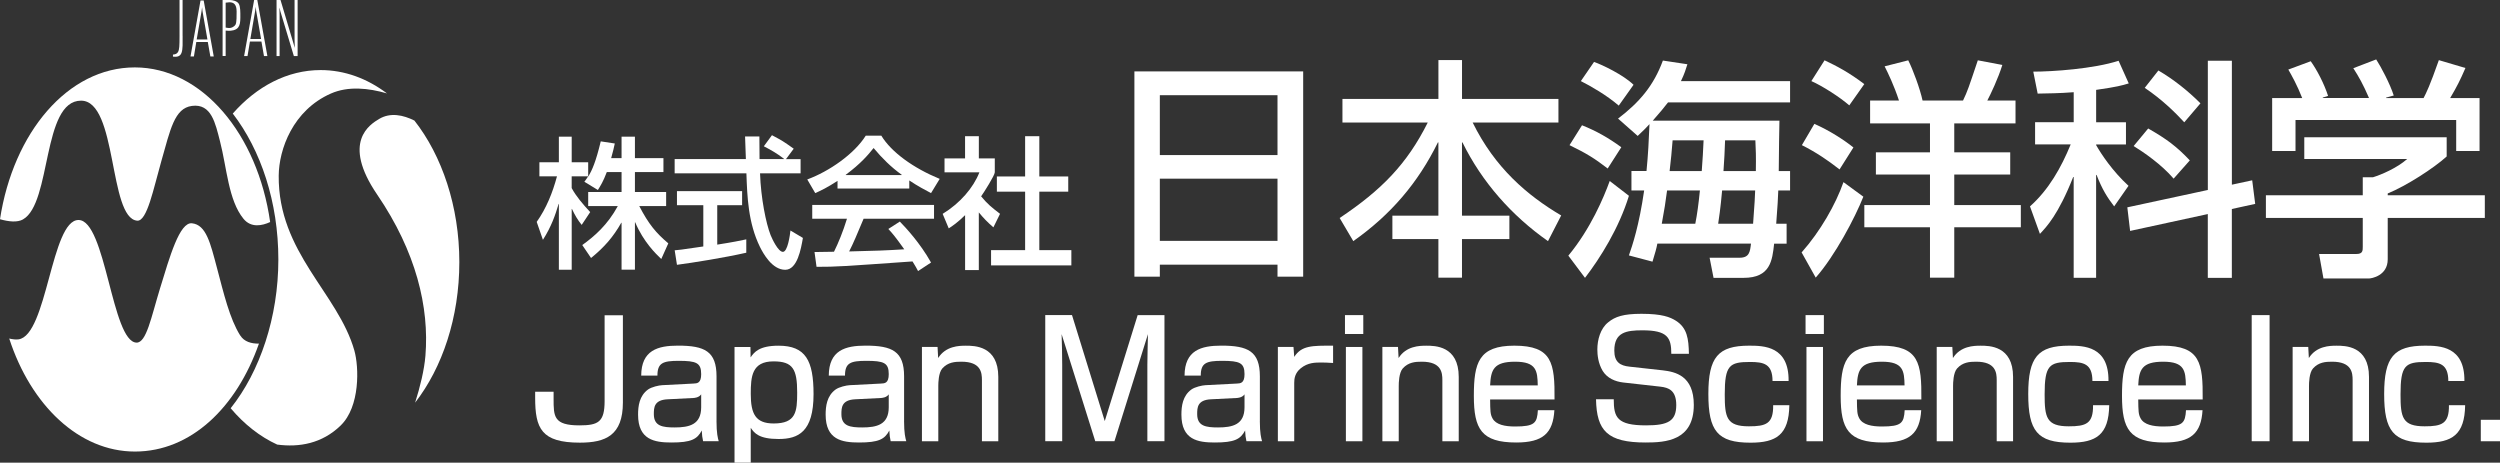
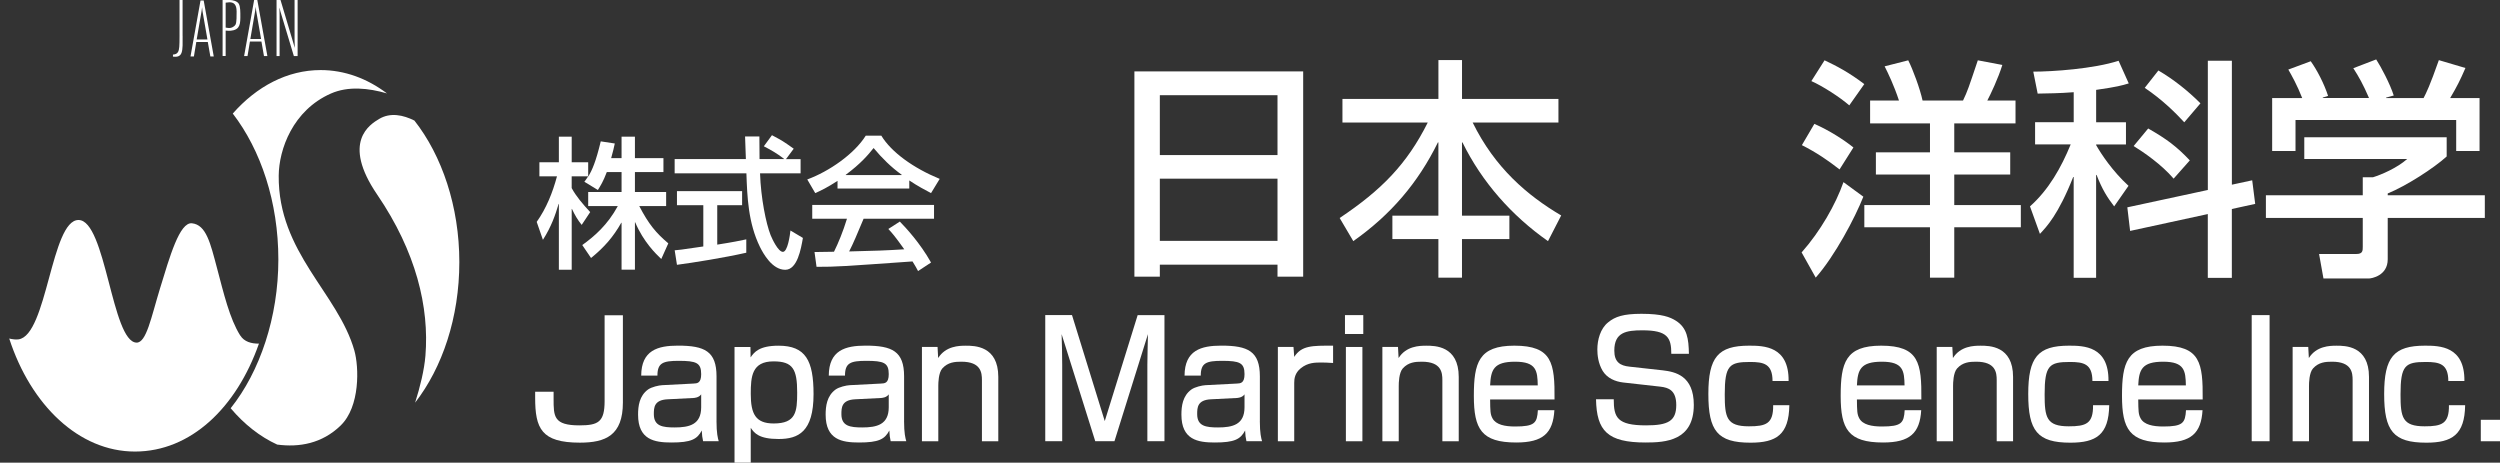
<svg xmlns="http://www.w3.org/2000/svg" id="_レイヤー_2" viewBox="0 0 843.44 156.1">
  <rect x="0" y="0" width="843.44" height="156.1" fill="#333333" stroke="none" />
  <defs>
    <style>.cls-1{fill:#fff;}</style>
  </defs>
  <g id="_1">
    <path class="cls-1" d="M210.15,106.36v29.43c0,11.12-5.86,13.55-14.52,13.55-13.01,0-15.08-4.81-15.08-15.17v-2h6.22v2.38c0,5.94,0,8.96,8.71,8.96,6.38,0,8.5-1.14,8.5-8.21v-28.94h6.17Z" />
    <path class="cls-1" d="M204.72,58.05c-1.19,3.17-2.14,4.66-3.01,6.05l-4.56-2.78c.55-.72.77-1.05,1.28-1.82h-5.56v3.94c1.41,2.69,3.79,5.47,6.25,8.11l-2.87,4.32c-1.37-1.68-2.28-3.26-3.28-5.38h-.09v20.5h-4.33v-22.18h-.09c-1.09,3.7-2.46,7.68-5.29,12.1l-2.1-6.05c3.24-4.56,5.38-9.89,6.84-15.36h-5.93v-4.75h6.57v-8.64h4.33v8.64h5.56v4.75h.09c1.23-2.16,2.46-4.75,4.15-11.81l4.74.72c-.27,1.34-.64,2.83-1.23,4.94h3.51v-7.25h4.51v7.25h9.62v4.7h-9.62v6.72h10.53v4.75h-9.07c3.19,6.14,5.65,9.07,9.8,12.58l-2.37,5.28c-1.73-1.63-6.02-5.76-8.8-12.38h-.09v15.98h-4.51v-15.84h-.09c-2.69,4.75-5.66,8.21-10.21,11.9l-2.96-4.37c4.1-2.93,8.57-6.82,11.99-13.15h-9.99v-4.75h11.26v-6.72h-4.97Z" />
    <path class="cls-1" d="M265.18,53.68h4.92v4.8h-13.68c.27,8.3,2.01,16.9,3.56,20.83.55,1.34,2.55,5.66,4.15,5.66s2.37-5.52,2.55-7.2l4.2,2.5c-.64,3.7-1.87,10.75-5.97,10.75-4.42,0-7.43-5.52-8.53-7.73-3.97-8.11-4.29-16.94-4.56-24.82h-24.21v-4.8h24.03c-.09-2.54-.23-6.86-.27-7.63h4.83c0,2.45,0,4.22.05,7.63h8.25v-.1c-2.51-1.92-4.51-3.02-6.8-4.22l2.74-3.74c3.6,1.92,3.69,1.97,7.34,4.56l-2.6,3.5ZM227.61,84.45c1.14-.1,1.64-.19,2.28-.24,1.09-.19,6.2-.86,7.39-1.06v-13.92h-8.89v-4.75h21.98v4.75h-8.39v13.3c5.24-.82,8.02-1.39,9.8-1.78v4.51c-7.39,1.68-17.92,3.36-23.39,4.08l-.77-4.9Z" />
    <path class="cls-1" d="M282.56,61.02c-3.47,2.26-5.56,3.26-7.52,4.13l-2.69-4.61c7.34-2.69,15.87-8.59,19.74-14.78h5.24c3.37,5.57,10.81,10.94,19.7,14.59l-2.92,4.8c-1.92-1.01-4.56-2.4-7.34-4.27v2.73h-24.21v-2.59ZM309.73,91.46c-.55-1.1-.68-1.3-1.87-3.26-23.89,1.68-25.45,1.82-32.38,1.82l-.68-4.99c.96,0,4.38-.05,6.57-.1,1.41-2.83,3.06-6.82,4.38-11.14h-11.72v-4.66h41.09v4.66h-23.76c-2.23,5.33-3.47,8.3-4.88,11.04,9.39-.24,11.58-.29,18.6-.72-3.01-4.22-4.06-5.47-5.38-6.86l3.88-2.5c1.96,2.02,6.79,7.15,10.53,13.82l-4.38,2.88ZM304.22,59.06v-.1c-3.51-2.5-6.66-5.62-9.49-9.02-1.83,2.3-4.29,5.23-9.39,9.02v.1h18.88Z" />
-     <path class="cls-1" d="M330.25,91.12h-4.65v-18.53c-2.6,2.54-4.38,3.74-5.52,4.46l-2.05-4.9c5.88-3.6,10.35-8.78,12.4-14.02h-11.77v-4.7h6.93v-7.49h4.65v7.49h5.38v4.7c0,1.01-3.65,6.77-4.61,8.11,2.32,2.78,3.42,3.6,6.38,5.9l-2.24,4.56c-2.1-1.82-3.33-3.12-4.92-5.04v19.44ZM345.85,45.95h4.79v13.58h9.76v5.14h-9.76v19.73h10.81v5.14h-27.09v-5.14h11.49v-19.73h-9.53v-5.14h9.53v-13.58Z" />
    <path class="cls-1" d="M382.72,24.09h56.94v69.26h-8.66v-4.06h-39.7v4.06h-8.58V24.09ZM391.3,52.32h39.7v-20.2h-39.7v20.2ZM391.3,81.26h39.7v-20.98h-39.7v20.98Z" />
    <path class="cls-1" d="M452.92,33.37h32.37v-13.1h7.96v13.1h32.53v7.96h-28.94c7.49,15.29,18.49,24.65,29.87,31.36l-4.45,8.66c-12.25-8.58-22.31-19.97-28.86-33.31h-.16v24.73h15.99v7.88h-15.99v13.03h-7.96v-13.03h-15.52v-7.88h15.52v-24.73h-.16c-6.71,13.65-15.91,24.41-28.55,33.31l-4.6-7.8c14.12-9.44,22.7-18.17,29.72-32.21h-28.78v-7.96Z" />
-     <path class="cls-1" d="M549.56,66.05c-3.35,10.92-9.67,20.98-14.82,27.69l-5.62-7.49c7.49-9.05,11.93-19.58,13.96-25.19l6.47,4.99ZM533.73,42.26c4.91,1.95,8.97,4.29,13.26,7.41l-4.6,7.18c-4.45-3.43-7.1-5.07-12.87-7.88l4.21-6.71ZM537.78,20.89c2.73.94,9.91,4.37,13.34,7.72l-4.99,7.02c-4.06-3.51-9.52-6.63-12.79-8.27l4.45-6.47ZM555.49,57.71c.55-5.54.78-10.22,1.01-15.83-1.01,1.09-1.64,1.79-3.98,3.98l-6.63-5.85c7.18-5.46,12.01-11.08,15.13-19.58l8.27,1.25c-.55,1.72-.94,3.12-2.18,5.69h36.82v7.18h-41.18c-1.33,1.72-2.65,3.35-5.15,6.16h42.74c-.08,1.79-.16,10.61-.23,17h3.82v6.55h-3.98c-.08,2.26-.23,5.3-.7,11.23h3.51v6.71h-4.21c-.62,5.69-1.25,11.54-10.3,11.54h-10.14l-1.33-6.79h10.14c3.28,0,3.51-2.03,3.82-4.76h-31.59c-.31,1.72-.7,2.96-1.64,6.09l-7.96-2.11c1.17-3.35,3.43-9.98,5.15-21.92h-4.29v-6.55h5.07ZM571.95,75.49c.62-3.12,1.09-6.55,1.56-11.23h-11.08c-.62,4.52-.78,5.77-1.79,11.23h11.31ZM574.13,57.71c.31-3.9.47-7.1.62-10.37h-10.45c-.31,3.74-.55,6.63-1.01,10.37h10.84ZM591.45,75.49c.47-6.01.7-10.37.7-11.23h-11.15c-.55,6.24-1.09,9.52-1.33,11.23h11.78ZM592.38,57.71c.08-4.91,0-7.33-.16-10.37h-10.22c-.08,2.96-.31,7.33-.54,10.37h10.92Z" />
    <path class="cls-1" d="M628.65,66.36c-2.81,7.1-9.59,19.97-16.07,27.3l-4.76-8.5c6.32-7.1,11.54-16.3,14.12-23.71l6.71,4.91ZM612.12,41.79c5.15,2.26,10.06,5.46,13.18,7.96l-4.68,7.41c-3.9-3.04-7.88-5.77-12.71-8.19l4.21-7.18ZM615.55,20.34c4.13,1.95,8.19,4.06,13.42,8.03l-5.07,7.18c-3.12-2.73-9.05-6.55-12.79-8.19l4.45-7.02ZM630.92,33.92h9.75c-1.72-5.23-3.74-9.36-4.84-11.54l7.96-2.03c1.56,3.04,3.98,9.59,4.84,13.57h13.65c1.56-3.28,1.87-4.29,4.99-13.57l8.27,1.56c-1.33,4.37-3.98,9.98-5.07,12.01h9.52v7.72h-20.67v9.75h18.88v7.49h-18.88v10.3h22.46v7.49h-22.46v17h-8.19v-17h-22.15v-7.49h22.15v-10.3h-18.25v-7.49h18.25v-9.75h-20.2v-7.72Z" />
    <path class="cls-1" d="M699.63,31.11c-4.99.39-8.66.39-12.17.47l-1.48-7.41c6.47,0,20.36-.94,28.78-3.67l3.43,7.64c-2.34.7-3.9,1.17-11,2.18v10.92h10.06v7.49h-10.06v.23c1.72,3.04,5.54,8.81,10.92,13.73l-4.84,6.94c-2.34-3.04-4.06-5.77-5.93-10.61h-.16v34.71h-7.57v-34.01h-.16c-5.07,12.79-8.97,16.77-11.23,19.19l-3.35-9.28c6.32-5.61,10.53-13.1,13.73-20.9h-12.01v-7.49h13.03v-10.14ZM744.87,64.1V20.5h8.11v41.81l6.86-1.48,1.01,7.96-7.88,1.72v23.24h-8.11v-21.53l-26.21,5.69-.94-7.96,27.14-5.85ZM724.75,43.35c6.32,3.59,9.67,6.16,14.04,10.76l-5.46,6.16c-4.06-4.76-10.06-8.89-13.49-11l4.91-5.93ZM728.18,23.78c5.07,2.96,9.91,6.79,14.2,11.08l-5.46,6.4c-2.96-3.2-7.41-7.64-13.34-11.62l4.6-5.85Z" />
    <path class="cls-1" d="M825.45,46.32v6.47c-4.37,3.98-13.73,9.98-19.89,12.48v.62h32.76v7.64h-32.76v13.96c0,5.54-5.46,6.47-6.39,6.47h-15.29l-1.48-8.27h12.56c2.18,0,2.18-1.09,2.18-2.49v-9.67h-32.68v-7.64h32.68v-6.08h3.43c2.81-.86,8.12-3.12,11.55-6.16h-34.71v-7.33h48.05ZM776.7,33.06c-1.64-4.21-3.59-7.72-4.68-9.59l7.57-2.81c2.11,2.96,4.52,7.57,5.85,11.7l-1.79.55v.16h15.6c-1.95-4.52-3.43-7.18-5.3-10.06l7.72-2.96c1.63,2.5,4.68,8.27,5.92,12.17l-2.57.7v.16h12.64c.93-1.79,2.11-4.13,5.15-12.79l8.97,2.65c-1.79,4.13-2.81,6.16-5.15,10.14h9.91v17.86h-7.88v-10.45h-54.21v10.45h-7.88v-17.86h10.14Z" />
    <path class="cls-1" d="M241.73,142.06c0,4.1.45,5.78.75,6.8h-5.27c-.3-1.35-.35-1.89-.45-3.62-1.56,2.97-3.62,4.05-10.24,4.05-5.73,0-11.25-.92-11.25-9.4,0-2.86.4-6.32,3.36-8.48,1.21-.86,3.62-1.4,4.77-1.46l10.5-.54c1.31-.05,2.66-.11,2.66-3.19,0-3.83-1.66-4.48-7.58-4.48-5.32,0-7.18.7-7.18,4.97h-5.47c.05-8.53,5.58-10.1,12.4-10.1,8.99,0,13.01,1.89,13.01,10.37v15.07ZM236.56,133.04c-.75,1.13-2.36,1.24-2.76,1.24l-8.54.43c-4.62.22-4.67,2.81-4.67,5.02,0,4.05,2.96,4.48,7.03,4.48,4.87,0,8.94-.92,8.94-6.8v-4.37Z" />
    <path class="cls-1" d="M247.81,117.06h5.37l.05,3.51c1.21-1.73,2.86-3.94,9.44-3.94,9.14,0,11.8,5.02,11.8,16.36,0,12.74-5.17,15.12-11.8,15.12s-8.19-2-9.39-3.78v11.77h-5.47v-39.04ZM268.95,132.45c0-7.94-1.46-10.53-7.98-10.53-7.33,0-7.68,5.13-7.68,10.96,0,6.75,1.61,9.99,7.73,9.99,7.53,0,7.93-3.94,7.93-10.42Z" />
    <path class="cls-1" d="M305.01,142.06c0,4.1.45,5.78.75,6.8h-5.27c-.3-1.35-.35-1.89-.45-3.62-1.56,2.97-3.62,4.05-10.24,4.05-5.72,0-11.25-.92-11.25-9.4,0-2.86.4-6.32,3.36-8.48,1.2-.86,3.62-1.4,4.77-1.46l10.5-.54c1.31-.05,2.66-.11,2.66-3.19,0-3.83-1.66-4.48-7.58-4.48-5.32,0-7.18.7-7.18,4.97h-5.47c.05-8.53,5.57-10.1,12.4-10.1,8.99,0,13.01,1.89,13.01,10.37v15.07ZM299.84,133.04c-.75,1.13-2.36,1.24-2.76,1.24l-8.54.43c-4.62.22-4.67,2.81-4.67,5.02,0,4.05,2.96,4.48,7.03,4.48,4.87,0,8.94-.92,8.94-6.8v-4.37Z" />
    <path class="cls-1" d="M316.31,117.06l.2,3.73c2.56-4.05,7.03-4.16,9.34-4.16,2.86,0,10.95,0,10.95,10.53v21.71h-5.52v-20.63c0-2.48-.3-6.21-6.93-6.21-2.21,0-4.52.16-6.43,2.27-1.31,1.46-1.36,4.97-1.36,5.89v18.68h-5.52v-31.81h5.27Z" />
    <path class="cls-1" d="M361.67,106.31l11.05,35.75,11.1-35.75h9.04v42.55h-5.77v-25.76c0-2.16.15-7.99.2-10.37l-11.3,36.13h-6.48l-11.35-36.13c.1,2.11.2,8.21.2,10.42v25.7h-5.72v-42.55h9.04Z" />
    <path class="cls-1" d="M425.04,142.06c0,4.1.45,5.78.75,6.8h-5.27c-.3-1.35-.35-1.89-.45-3.62-1.56,2.97-3.62,4.05-10.24,4.05-5.72,0-11.25-.92-11.25-9.4,0-2.86.4-6.32,3.36-8.48,1.2-.86,3.62-1.4,4.77-1.46l10.5-.54c1.31-.05,2.66-.11,2.66-3.19,0-3.83-1.66-4.48-7.58-4.48-5.32,0-7.18.7-7.18,4.97h-5.47c.05-8.53,5.58-10.1,12.4-10.1,8.99,0,13.01,1.89,13.01,10.37v15.07ZM419.87,133.04c-.75,1.13-2.36,1.24-2.76,1.24l-8.54.43c-4.62.22-4.67,2.81-4.67,5.02,0,4.05,2.96,4.48,7.03,4.48,4.87,0,8.94-.92,8.94-6.8v-4.37Z" />
    <path class="cls-1" d="M436.39,117.06l.25,3.35c2.46-3.83,5.98-3.83,13.11-3.78v5.83c-1.91-.11-2.76-.16-3.87-.16-2.21,0-4.62,0-7.03,1.94-2.01,1.62-2.21,3.56-2.21,4.91v19.71h-5.52v-31.81h5.27Z" />
    <path class="cls-1" d="M459.94,106.31v6.37h-6.18v-6.37h6.18ZM459.64,117.06v31.81h-5.57v-31.81h5.57Z" />
    <path class="cls-1" d="M471.65,117.06l.2,3.73c2.56-4.05,7.03-4.16,9.34-4.16,2.86,0,10.95,0,10.95,10.53v21.71h-5.52v-20.63c0-2.48-.3-6.21-6.93-6.21-2.21,0-4.52.16-6.43,2.27-1.31,1.46-1.36,4.97-1.36,5.89v18.68h-5.52v-31.81h5.27Z" />
    <path class="cls-1" d="M502.73,134.77c.05,3.94.05,4.97.8,6.37,1.16,2.16,4.22,2.75,7.63,2.75,6.63,0,7.43-1.19,7.68-5.51h5.57c-.45,7.78-3.87,10.91-12.86,10.91-11.75,0-14.31-4.54-14.31-15.71s1.61-16.96,13.66-16.96c12.81,0,13.66,5.89,13.56,18.14h-21.75ZM518.8,130.02c-.1-4.86-.4-7.99-7.63-7.99s-8.19,2.7-8.44,7.99h16.07Z" />
    <path class="cls-1" d="M563.86,119.38c0-5.51-1.3-7.94-9.74-7.94-5.47,0-9.49.65-9.49,6.86,0,3.89,2.01,5.08,5.12,5.4l11.2,1.24c4.22.49,10.5,1.78,10.5,11.66,0,12.1-9.49,12.69-16.27,12.69-12.86,0-16.52-3.94-16.72-14.58h5.98c0,6.1,1.11,8.8,10.9,8.8,7.43,0,10.19-1.46,10.19-6.86,0-4.91-2.51-5.89-5.42-6.21l-12.51-1.4c-2.71-.32-5.37-1.46-6.88-3.89-1.56-2.59-1.81-5.46-1.81-7.24,0-3.24,1-7.07,3.67-9.18,2.31-1.89,5.07-2.86,11.2-2.86,7.03,0,9.69,1.13,11.6,2.32,3.87,2.43,4.32,6.16,4.42,11.18h-5.93Z" />
    <path class="cls-1" d="M603.68,136.71c-.15,9.99-4.42,12.64-13.11,12.64-11.15,0-14.21-4-14.21-16.42s3.27-16.31,13.76-16.31c4.97,0,13.46.16,13.31,11.93h-5.42c0-5.78-2.96-6.43-7.58-6.43-6.98,0-8.54,1.13-8.54,10.96,0,7.72.6,10.75,8.14,10.75,5.78,0,8.29-.86,8.19-7.13h5.47Z" />
-     <path class="cls-1" d="M615.33,106.31v6.37h-6.18v-6.37h6.18ZM615.03,117.06v31.81h-5.57v-31.81h5.57Z" />
-     <path class="cls-1" d="M626.48,134.77c.05,3.94.05,4.97.8,6.37,1.15,2.16,4.22,2.75,7.63,2.75,6.63,0,7.43-1.19,7.68-5.51h5.58c-.45,7.78-3.87,10.91-12.86,10.91-11.75,0-14.31-4.54-14.31-15.71s1.61-16.96,13.66-16.96c12.81,0,13.66,5.89,13.56,18.14h-21.75ZM642.55,130.02c-.1-4.86-.4-7.99-7.63-7.99s-8.19,2.7-8.44,7.99h16.07Z" />
+     <path class="cls-1" d="M626.48,134.77c.05,3.94.05,4.97.8,6.37,1.15,2.16,4.22,2.75,7.63,2.75,6.63,0,7.43-1.19,7.68-5.51h5.58c-.45,7.78-3.87,10.91-12.86,10.91-11.75,0-14.31-4.54-14.31-15.71s1.61-16.96,13.66-16.96c12.81,0,13.66,5.89,13.56,18.14h-21.75M642.55,130.02c-.1-4.86-.4-7.99-7.63-7.99s-8.19,2.7-8.44,7.99h16.07Z" />
    <path class="cls-1" d="M658.67,117.06l.2,3.73c2.56-4.05,7.03-4.16,9.34-4.16,2.86,0,10.95,0,10.95,10.53v21.71h-5.52v-20.63c0-2.48-.3-6.21-6.93-6.21-2.21,0-4.52.16-6.43,2.27-1.31,1.46-1.36,4.97-1.36,5.89v18.68h-5.52v-31.81h5.27Z" />
    <path class="cls-1" d="M711.6,136.71c-.15,9.99-4.42,12.64-13.11,12.64-11.15,0-14.21-4-14.21-16.42s3.26-16.31,13.76-16.31c4.97,0,13.46.16,13.31,11.93h-5.42c0-5.78-2.96-6.43-7.58-6.43-6.98,0-8.54,1.13-8.54,10.96,0,7.72.6,10.75,8.14,10.75,5.78,0,8.29-.86,8.19-7.13h5.47Z" />
    <path class="cls-1" d="M721.39,134.77c.05,3.94.05,4.97.8,6.37,1.15,2.16,4.22,2.75,7.63,2.75,6.63,0,7.43-1.19,7.68-5.51h5.58c-.45,7.78-3.87,10.91-12.86,10.91-11.75,0-14.31-4.54-14.31-15.71s1.61-16.96,13.66-16.96c12.81,0,13.66,5.89,13.56,18.14h-21.75ZM737.46,130.02c-.1-4.86-.4-7.99-7.63-7.99s-8.19,2.7-8.44,7.99h16.07Z" />
    <path class="cls-1" d="M765.7,106.31v42.55h-6.03v-42.55h6.03Z" />
    <path class="cls-1" d="M778.75,117.06l.2,3.73c2.56-4.05,7.03-4.16,9.34-4.16,2.86,0,10.95,0,10.95,10.53v21.71h-5.52v-20.63c0-2.48-.3-6.21-6.93-6.21-2.21,0-4.52.16-6.43,2.27-1.31,1.46-1.36,4.97-1.36,5.89v18.68h-5.52v-31.81h5.27Z" />
    <path class="cls-1" d="M831.68,136.71c-.15,9.99-4.42,12.64-13.11,12.64-11.15,0-14.21-4-14.21-16.42s3.26-16.31,13.76-16.31c4.97,0,13.46.16,13.31,11.93h-5.43c0-5.78-2.96-6.43-7.58-6.43-6.98,0-8.54,1.13-8.54,10.96,0,7.72.6,10.75,8.14,10.75,5.77,0,8.29-.86,8.19-7.13h5.47Z" />
    <path class="cls-1" d="M843.44,141.63v7.24h-6.48v-7.24h6.48Z" />
-     <path class="cls-1" d="M7.77,74.01c9.68-5.5,6.38-40.05,19.58-40.05,12.32,0,9.24,39.61,18.92,40.49,3.36.31,5.51-10.82,8.14-20.02,3.08-10.78,4.43-17.91,10.34-18.7,6.6-.88,7.92,5.94,9.46,11.88,2.33,8.99,2.82,19.91,7.92,26.18,2.58,3.18,6.33,2.36,9.01,1.12-4.22-29.74-23.05-52.17-45.65-52.17S4.49,44.7,0,73.96c2.94.84,5.84,1.15,7.77.06Z" />
    <path class="cls-1" d="M81.04,113.18c-3.57-5.66-5.58-14.28-7.83-22.75-2.23-8.37-3.63-14.59-8.45-15.1-4.18-.44-7.48,11.22-10.78,22-2.98,9.74-4.59,18.35-7.92,18.26-8.36-.22-10.34-41.37-19.58-41.37s-10.56,38.95-20.24,40.27c-.87.12-1.95,0-3.13-.28,7.3,22.48,23.54,38.13,42.41,38.13s34.28-14.85,41.84-36.41c-2.55.03-4.96-.62-6.3-2.75Z" />
    <path class="cls-1" d="M114.93,143.55c6.6-6.38,6.2-19.73,4.62-25.3-5.5-19.36-25.74-33.01-25.52-58.97.07-8.86,4.74-22.05,17.6-27.72,5.84-2.58,12.71-1.86,18.93-.04-6.65-5.02-14.27-7.88-22.38-7.88-11.25,0-21.58,5.51-29.65,14.67,9.46,12.3,15.38,29.81,15.38,49.25s-6.22,37.83-16.09,50.17c4.56,5.39,9.88,9.6,15.7,12.26,7.45.98,15.1-.33,21.41-6.43Z" />
    <path class="cls-1" d="M139.8,40.67c-3.71-1.85-8.07-2.83-11.89-.54-3.04,1.83-12.8,7.72-.66,25.52,13.2,19.36,17.6,38.07,16.28,54.35-.4,4.9-1.8,10.53-3.48,15.85,9.18-11.83,14.92-28.7,14.92-47.43s-5.85-35.91-15.17-47.76Z" />
    <path class="cls-1" d="M61.61,12.13c0,2.24.1,4.4-.35,5.64-.44,1.25-1.38,1.49-2.91,1.35v-.7c1-.08,1.41-.39,1.71-.89.44-.75.51-1.99.51-5.37V0h1.03v12.13Z" />
    <path class="cls-1" d="M76.13,10.33v8.57h-1.03V0h2.42c.94,0,2.55.35,3.07,1.33.52.98.5,2.71.5,4.5s-.19,2.67-.72,3.4c-.79,1.08-2.51,1.16-3.15,1.16l-1.09-.07ZM76.13.9v8.41l.84.12c1.1.15,2.13-.47,2.51-1.17.38-.7.35-3.09.35-4.37,0-2.5-1.05-3.12-2.42-3.12l-1.27.13Z" />
    <path class="cls-1" d="M90.21,18.91h-1.15l-.86-4.9h-3.88s-.81,4.9-.81,4.9h-1.15l3.38-18.91h1.07l3.4,18.91ZM88.08,13.15l-1.67-9.59c-.05-.26-.09-.69-.13-1.27,0,0-.11.96-.17,1.27l-1.65,9.59h3.62Z" />
    <path class="cls-1" d="M100.41,18.91h-1.27l-4.54-15.07c-.11-.38-.21-.77-.28-1.19h-.04c.03.4.05,1.27.05,2.6v13.66h-1.03V0h1.34l4.42,14.83c.18.62.3,1.04.36,1.27h.02c-.04-.54-.06-1.47-.06-2.78V0h1.03v18.91Z" />
    <path class="cls-1" d="M72.12,19.06h-1.15l-.86-4.9h-3.88s-.81,4.9-.81,4.9h-1.15L67.65.16h1.07l3.4,18.91ZM69.98,13.31l-1.67-9.59c-.05-.26-.09-.69-.13-1.27,0,0-.11.96-.17,1.27l-1.65,9.59h3.62Z" />
  </g>
</svg>